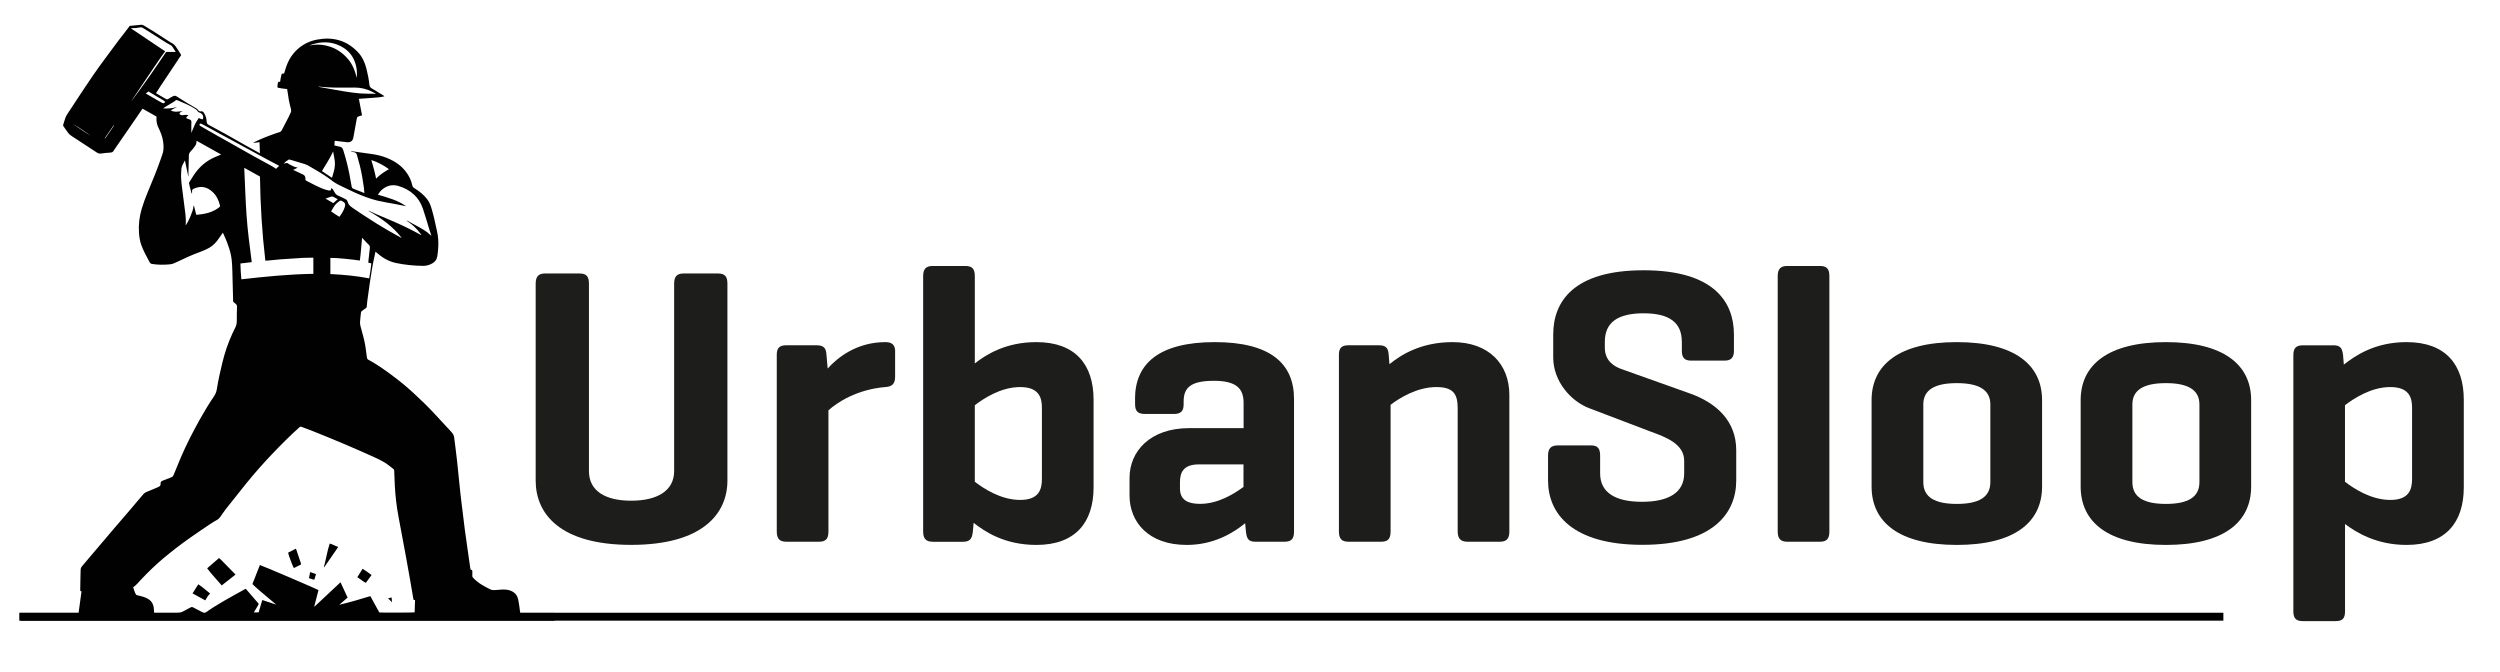
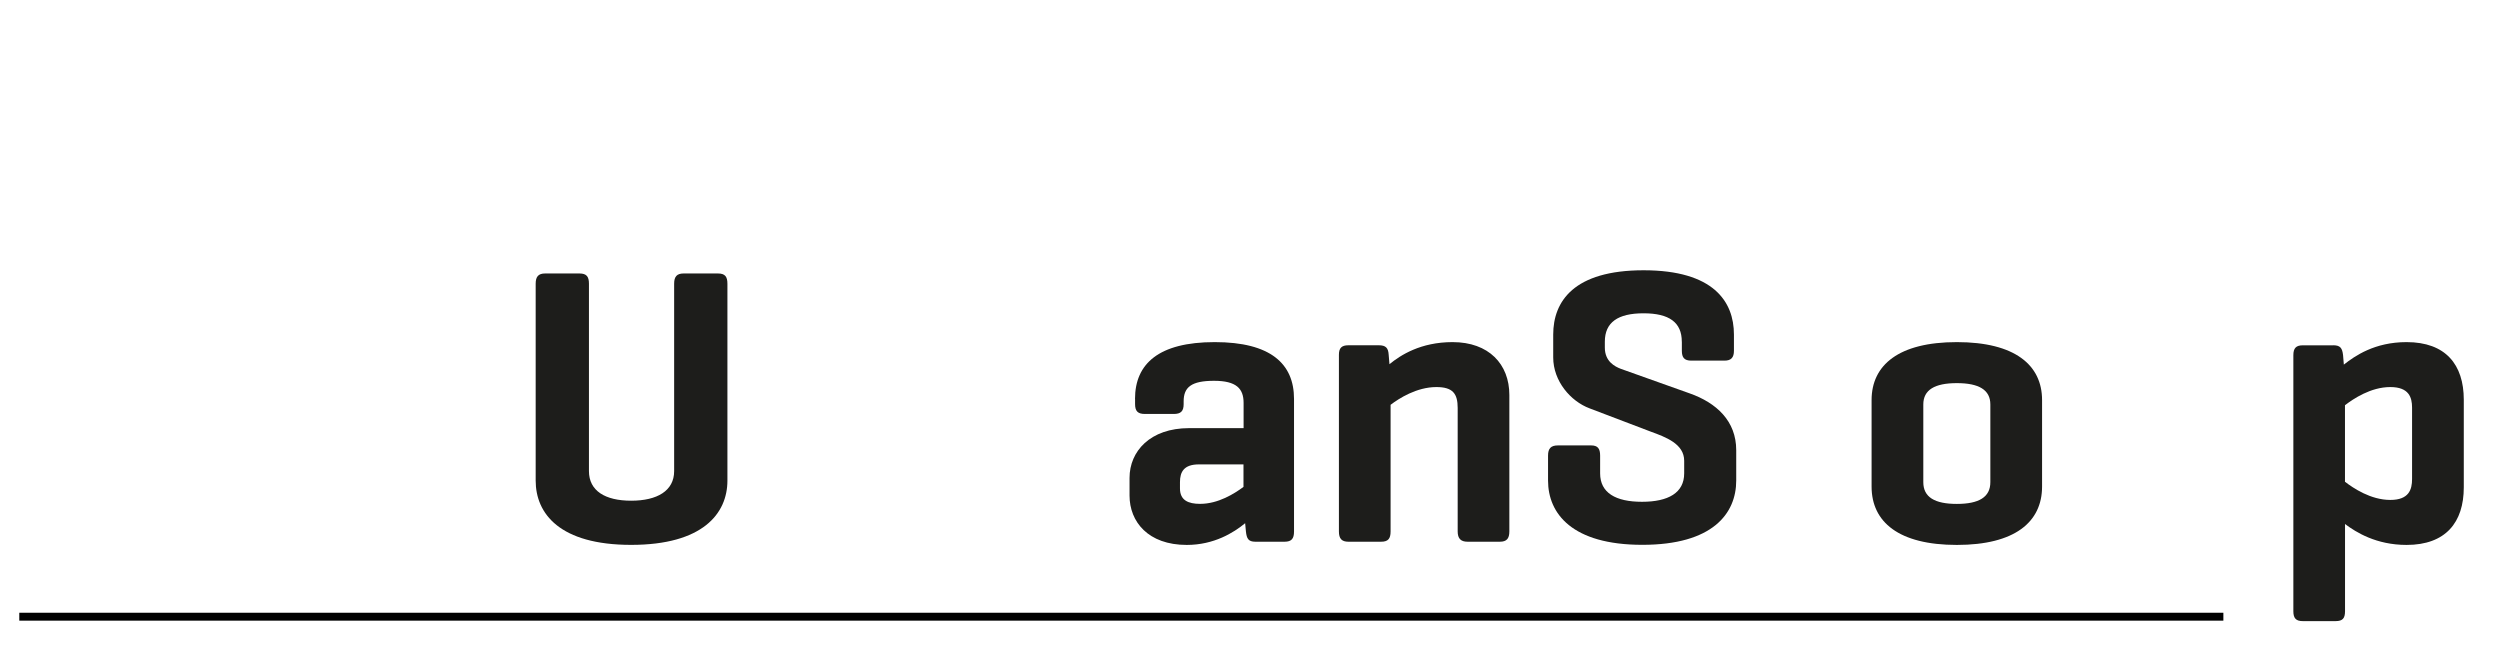
<svg xmlns="http://www.w3.org/2000/svg" id="Layer_1" version="1.1" viewBox="0 0 483.32 129.93">
  <defs>
    <style>
      .st0 {
        fill: #010101;
      }

      .st1 {
        fill: #1d1d1b;
      }
    </style>
  </defs>
  <g>
    <path class="st1" d="M113.86,91.08c0,3.81,3.13,5.72,8.16,5.72s8.31-1.91,8.31-5.72v-36.23c0-1.37.53-1.98,1.83-1.98h6.64c1.37,0,1.83.61,1.83,1.98v38.06c0,6.41-4.81,12.43-18.61,12.43s-18.46-6.03-18.46-12.43v-38.06c0-1.37.53-1.98,1.83-1.98h6.64c1.37,0,1.83.61,1.83,1.98v36.23Z" />
-     <path class="st1" d="M173.05,67.97v4.88c0,1.37-.61,1.91-1.91,1.98-5.49.46-9.31,2.98-10.98,4.5v23.42c0,1.37-.46,1.98-1.83,1.98h-6.33c-1.3,0-1.83-.61-1.83-1.98v-34.17c0-1.3.53-1.83,1.83-1.83h5.87c1.37,0,1.83.53,1.91,1.83l.23,2.67c1.91-2.14,5.64-5.11,11.14-5.11,1.3,0,1.91.53,1.91,1.83Z" />
-     <path class="st1" d="M180.3,104.73c-1.3,0-1.83-.61-1.83-1.98v-49.35c0-1.37.53-1.98,1.83-1.98h6.33c1.37,0,1.83.61,1.83,1.98v16.86c2.14-1.68,5.95-4.12,11.9-4.12,7.55,0,11.06,4.35,11.06,11.14v16.93c0,6.79-3.51,11.14-11.06,11.14-6.18,0-9.99-2.59-12.13-4.27l-.15,1.68c-.15,1.37-.53,1.98-1.91,1.98h-5.87ZM201.43,78.8c0-1.98-.61-3.97-4.2-3.97-3.81,0-7.17,2.29-8.77,3.51v14.8c1.6,1.22,4.96,3.51,8.77,3.51,3.58,0,4.2-1.98,4.2-4.04v-13.81Z" />
    <path class="st1" d="M219.43,77.12c0-6.79,4.58-10.98,15.41-10.98s15.33,4.2,15.33,10.98v25.63c0,1.37-.46,1.98-1.83,1.98h-5.64c-1.37,0-1.68-.61-1.83-1.98l-.15-1.6c-2.21,1.83-6.03,4.2-11.29,4.2-7.48,0-11.06-4.5-11.06-9.54v-3.43c0-5.11,3.97-9.61,11.52-9.61h10.53v-4.88c0-2.75-1.37-4.27-5.72-4.27s-5.87,1.22-5.87,3.97v.53c0,1.37-.53,1.91-1.91,1.91h-5.57c-1.37,0-1.91-.53-1.91-1.91v-.99ZM240.4,94.13v-4.35h-8.62c-2.9,0-3.66,1.45-3.66,3.43v1.22c0,2.29,1.6,2.98,3.89,2.98,3.51,0,6.64-1.98,8.39-3.28Z" />
    <path class="st1" d="M266.56,66.75c1.37,0,1.83.53,1.91,1.83l.15,1.83c2.14-1.75,6.03-4.27,12.2-4.27,7.02,0,10.98,4.27,10.98,10.22v26.39c0,1.37-.53,1.98-1.83,1.98h-6.25c-1.3,0-1.91-.61-1.91-1.98v-23.88c0-2.75-.92-4.04-4.12-4.04-3.81,0-7.25,2.21-8.85,3.43v24.49c0,1.37-.46,1.98-1.83,1.98h-6.33c-1.3,0-1.83-.61-1.83-1.98v-34.17c0-1.3.53-1.83,1.83-1.83h5.87Z" />
    <path class="st1" d="M325.14,66.06c0-3.74-2.44-5.49-7.4-5.49s-7.48,1.75-7.48,5.49v1.14c0,2.67,1.91,3.66,3.13,4.12l13.27,4.73c5.19,1.83,9,5.34,9,10.98v5.87c0,6.41-4.58,12.43-18.15,12.43s-18.23-6.03-18.23-12.43v-4.81c0-1.37.53-1.98,1.91-1.98h6.41c1.3,0,1.75.61,1.75,1.98v3.43c0,3.74,2.98,5.49,8.09,5.49s8.16-1.75,8.16-5.49v-2.44c0-3.28-3.58-4.58-6.48-5.64l-11.82-4.5c-3.66-1.37-7.02-5.26-7.02-9.84v-4.42c0-6.41,3.97-12.43,17.47-12.43s17.47,6.03,17.47,12.43v3.13c0,1.3-.53,1.91-1.83,1.91h-6.41c-1.37,0-1.83-.61-1.83-1.91v-1.75Z" />
-     <path class="st1" d="M353.67,102.75c0,1.37-.46,1.98-1.83,1.98h-6.33c-1.3,0-1.83-.61-1.83-1.98v-49.35c0-1.37.53-1.98,1.83-1.98h6.33c1.37,0,1.83.61,1.83,1.98v49.35Z" />
    <path class="st1" d="M361.83,77.35c0-6.79,5.26-11.21,16.48-11.21s16.48,4.42,16.48,11.21v16.71c0,6.87-5.26,11.29-16.48,11.29s-16.48-4.42-16.48-11.29v-16.71ZM384.79,78.19c0-2.82-2.21-4.12-6.48-4.12s-6.48,1.3-6.48,4.12v15.03c0,2.9,2.21,4.2,6.48,4.2s6.48-1.3,6.48-4.2v-15.03Z" />
-     <path class="st1" d="M402.25,77.35c0-6.79,5.26-11.21,16.48-11.21s16.48,4.42,16.48,11.21v16.71c0,6.87-5.26,11.29-16.48,11.29s-16.48-4.42-16.48-11.29v-16.71ZM425.21,78.19c0-2.82-2.21-4.12-6.48-4.12s-6.48,1.3-6.48,4.12v15.03c0,2.9,2.21,4.2,6.48,4.2s6.48-1.3,6.48-4.2v-15.03Z" />
    <path class="st1" d="M451.07,66.75c1.37,0,1.75.53,1.91,1.91l.15,1.83c2.14-1.68,5.95-4.35,12.13-4.35,7.55,0,11.06,4.35,11.06,11.14v16.93c0,6.79-3.51,11.14-11.06,11.14-5.87,0-9.76-2.44-11.9-4.04v16.86c0,1.37-.46,1.91-1.83,1.91h-6.33c-1.3,0-1.83-.53-1.83-1.91v-49.5c0-1.37.53-1.91,1.83-1.91h5.87ZM466.32,78.8c0-1.98-.61-3.97-4.2-3.97-3.81,0-7.17,2.29-8.77,3.51v14.8c1.6,1.22,4.96,3.51,8.77,3.51,3.58,0,4.2-1.98,4.2-4.04v-13.81Z" />
  </g>
-   <path class="st0" d="M100.57,118.47c-.06-.47-.11-.91-.18-1.34-.07-.46-.14-.93-.25-1.38-.13-.55-.44-.99-.92-1.3-.39-.24-.81-.39-1.26-.44-.63-.08-1.25-.02-1.88.04-.45.04-.9.09-1.32-.12-1.21-.6-2.4-1.24-3.32-2.26-.09-.1-.14-.19-.13-.33.01-.29,0-.59.01-.88,0-.14-.03-.25-.19-.28-.16-.03-.19-.14-.2-.27-.04-.29-.08-.58-.13-.87-.16-1.13-.32-2.25-.48-3.38-.16-1.12-.32-2.23-.47-3.35-.14-1.07-.26-2.14-.39-3.2-.15-1.27-.33-2.53-.46-3.8-.22-2.07-.41-4.14-.64-6.21-.16-1.5-.37-2.99-.55-4.48-.05-.42-.23-.77-.52-1.08-1.05-1.12-2.09-2.25-3.13-3.38-1.35-1.47-2.79-2.86-4.26-4.21-1.33-1.23-2.73-2.37-4.19-3.45-1.44-1.06-2.89-2.1-4.48-2.94-.23-.12-.28-.29-.31-.53-.13-.96-.23-1.93-.43-2.88-.21-1.02-.53-2.02-.78-3.03-.07-.26-.13-.54-.11-.8.04-.65.11-1.29.19-1.93,0-.08.07-.17.13-.23.25-.19.5-.39.76-.55.17-.1.22-.23.23-.41.02-.32.05-.65.09-.97.16-1.15.32-2.3.48-3.45.26-1.85.57-3.7.98-5.52.04-.19.07-.38.12-.6.06.05.1.07.13.1,1.1.98,2.31,1.75,3.78,2.07,1.76.38,3.55.55,5.35.57.64,0,1.21-.18,1.75-.49.54-.31.86-.76.95-1.36.08-.56.15-1.12.18-1.68.07-1.06,0-2.1-.23-3.15-.32-1.43-.6-2.86-1.02-4.27-.21-.7-.45-1.39-.92-1.98-.67-.86-1.52-1.52-2.44-2.09-.21-.13-.35-.28-.4-.52-.02-.08-.04-.16-.06-.24-.18-.77-.52-1.47-.97-2.13-.96-1.41-2.31-2.31-3.86-2.95-.96-.39-1.97-.63-3-.77-1.31-.18-2.62-.37-3.92-.55,0,.03,0,.05-.01.08.17.04.34.1.51.12.31.04.51.18.59.5.17.67.38,1.33.55,1.99.37,1.44.61,2.9.81,4.37.04.33.06.67.09,1.05-.26-.1-.46-.19-.66-.27-.49-.19-.97-.39-1.46-.57-.21-.08-.3-.22-.34-.44-.14-.82-.29-1.65-.45-2.47-.3-1.54-.7-3.05-1.17-4.55-.12-.4-.34-.63-.75-.69-.12-.02-.25-.05-.37-.08-.19-.05-.38-.09-.6-.15.02-.31.05-.59.07-.88.06,0,.09-.01.11,0,.77.09,1.53.18,2.3.27.23.03.46,0,.67-.11.37-.19.47-.52.54-.9.21-1.19.44-2.38.65-3.58.04-.22.15-.35.37-.41.21-.06.41-.13.64-.2-.21-1.07-.41-2.12-.61-3.19.86-.06,1.67-.11,2.48-.18.81-.07,1.64-.09,2.45-.3-.1-.11-.2-.19-.31-.25-.71-.44-1.42-.88-2.15-1.3-.3-.17-.41-.41-.44-.73-.11-1.05-.32-2.08-.58-3.11-.31-1.19-.81-2.3-1.67-3.19-2.17-2.27-4.84-2.97-7.88-2.39-.93.18-1.81.5-2.62,1-1.6.99-2.68,2.41-3.31,4.17-.16.45-.29.91-.43,1.38-.05,0-.1.01-.15.01-.28.01-.29.02-.37.28-.05.19-.09.39-.13.58-.04.24-.08.49-.12.73-.34-.02-.4.02-.45.31-.03.19-.06.37-.07.56-.01.22.01.26.23.31.21.05.43.08.65.11.35.05.7.09,1,.12.12.76.21,1.47.34,2.18.11.57.26,1.14.4,1.71.06.24.05.47-.07.7-.13.23-.21.48-.33.71-.44.86-.89,1.72-1.34,2.59-.13.25-.31.44-.61.48-.1.01-.2.06-.3.09-1.51.52-3.01,1.08-4.44,1.8-.06.03-.11.08-.22.16.44-.05.81-.1,1.23-.15.02.73.05,1.43.07,2.16-.22-.13-.41-.25-.59-.35-.65-.36-1.3-.71-1.95-1.07-1.39-.79-2.78-1.58-4.17-2.36-1.05-.59-2.11-1.15-3.17-1.72-.26-.14-.4-.31-.41-.63-.02-.63-.2-1.21-.56-1.74-.13-.19-.27-.3-.52-.25-.22.04-.42-.05-.55-.23-.17-.23-.4-.37-.63-.5-.58-.34-1.16-.67-1.73-1.02-.6-.37-1.19-.74-1.77-1.12-.24-.16-.47-.2-.73-.06-.3.17-.62.31-.9.51-.19.13-.32.12-.51.01-.55-.33-1.12-.65-1.68-.97-.07-.04-.13-.09-.21-.14.29-.45.56-.89.84-1.31,1.09-1.64,2.18-3.27,3.27-4.91.19-.29.36-.59.57-.86.22-.28.21-.27.02-.57-.31-.5-.62-.99-.96-1.47-.12-.17-.3-.31-.48-.44-.19-.13-.4-.23-.59-.35-1.12-.72-2.23-1.44-3.35-2.15-.55-.35-1.1-.68-1.66-1.01-.17-.1-.35-.17-.56-.15-.73.08-1.45.15-2.19.22-.09.12-.17.25-.27.37-.66.85-1.32,1.7-1.97,2.56-.86,1.14-1.71,2.3-2.56,3.45-1.59,2.14-3.1,4.34-4.56,6.57-.91,1.38-1.82,2.76-2.72,4.14-.12.19-.24.39-.32.61-.17.46-.3.93-.45,1.4-.04.11-.03.2.04.29.28.39.55.79.83,1.18.22.31.5.56.82.76.31.19.62.4.92.6,1.3.85,2.61,1.7,3.91,2.56.26.17.52.23.83.18.55-.07,1.1-.15,1.65-.17.37-.01.65-.09.8-.45.01-.03.04-.05.05-.08,1.41-2.04,2.82-4.08,4.22-6.12.41-.6.82-1.21,1.26-1.85.9.5,1.79,1.01,2.7,1.52,0,.12,0,.22,0,.33-.03.67.11,1.31.42,1.91.09.18.17.36.25.54.38.85.62,1.72.68,2.65.05.69.01,1.35-.25,2-.05.14-.09.28-.14.42-.79,2.32-1.73,4.57-2.67,6.83-.43,1.03-.82,2.08-1.14,3.15-.45,1.52-.64,3.07-.53,4.65.06.78.17,1.56.43,2.3.42,1.19,1.04,2.28,1.63,3.39.1.19.25.3.46.33,1.14.19,2.29.18,3.44.08.58-.05,1.1-.32,1.62-.57,1.34-.64,2.68-1.27,4.08-1.77.46-.16.91-.37,1.36-.57.82-.36,1.51-.9,2.06-1.61.35-.44.65-.92.98-1.38.05-.07.1-.14.16-.23.56,1.21,1.05,2.41,1.4,3.66.14.51.24,1.04.3,1.57.08.71.11,1.42.13,2.13.06,1.8.09,3.6.14,5.39.02.76-.07.54.48.99.2.16.28.33.28.59-.03.94-.05,1.88-.04,2.82,0,.43-.11.82-.29,1.2-.19.37-.37.75-.55,1.13-.85,1.85-1.5,3.76-1.97,5.74-.4,1.68-.79,3.35-1.05,5.06-.08.5-.26.93-.54,1.35-1,1.47-1.91,2.99-2.78,4.54-1.33,2.38-2.57,4.81-3.65,7.32-.48,1.12-.94,2.26-1.4,3.39-.09.21-.21.34-.43.42-.55.2-1.09.44-1.64.64-.29.1-.46.25-.43.59.03.3-.12.51-.41.63-.75.31-1.49.65-2.25.95-.31.12-.56.3-.77.56-.79.94-1.58,1.87-2.37,2.8-1.13,1.32-2.26,2.63-3.39,3.95-1.32,1.54-2.63,3.09-3.94,4.64-.68.81-1.36,1.61-2.05,2.42-.19.22-.29.47-.28.77,0,.53-.02,1.07-.04,1.6-.02.77-.03,1.55-.04,2.32,0,.04.02.08.03.11.08.03.16.06.22.08-.19,1.39-.38,2.76-.57,4.16H3.93c-.06.41-.05,1.26.02,1.49h103.27v-1.49c-2.22-.03-4.42.02-6.65,0ZM14.08,23.94c1.21.7,2.34,1.51,3.48,2.31-1.21-.7-2.33-1.52-3.48-2.31ZM20.32,26.75s-.04-.03-.06-.04c.57-.83,1.13-1.65,1.7-2.48.02.02.04.03.07.05-.56.83-1.11,1.67-1.7,2.48ZM71.39,53.82c-2.5-.49-5-.71-7.52-.84v-3.11c.97-.02,1.91.08,2.85.16.94.08,1.88.22,2.85.34.2-1.44.28-2.9.43-4.4.35.37.67.7.98,1.04.18.19.44.37.5.59.07.28-.01.6-.04.9-.07.66-.15,1.33-.22,1.99,0,.09,0,.19,0,.3.2.04.37.08.57.12-.09.98-.25,1.93-.41,2.92ZM64.43,39.27c-.5-.29-.98-.57-1.5-.88.39-.13.73-.25,1.08-.37.17-.06.33-.03.48.06.26.14.53.28.8.43-.29.25-.58.51-.86.76ZM65.67,38.85c.12-.08.22-.1.35-.03.04.02.08.03.11.05.59.29.72.58.51,1.21-.22.67-.58,1.26-1.03,1.84-.53-.35-1.07-.65-1.6-1.05.22-.37.41-.73.64-1.06.27-.39.63-.7,1.02-.96ZM75.2,32.7c-.89.52-1.76,1.06-2.49,1.83-.24-1.22-.56-2.39-.92-3.59,1.25.4,2.35,1,3.41,1.77ZM64.63,30.54c.22.94.14,1.86-.14,2.78-.11.36-.21.72-.31,1.06-.65-.44-1.3-.88-1.94-1.31.74-1.26,1.55-2.45,2.16-3.78.08.42.14.84.23,1.25ZM71.91,17.72c.23.11.46.23.76.38-.12.02-.18.04-.23.03-.95-.02-1.91,0-2.85-.07-1.05-.09-2.1-.24-3.14-.41-1.61-.26-3.21-.57-4.81-.85-.02,0-.04-.02-.05-.03,0-.01,0-.03.01-.04.19.02.37.04.56.06.77.05,1.54.13,2.31.14,1.38.02,2.76,0,4.14,0,1.16,0,2.26.27,3.3.78ZM61.2,8.36c1.62-.35,3.18-.19,4.66.56,1.67.84,2.66,2.2,3.02,4.03.14.69.15,1.39.08,2.09-.31-1.35-.81-2.61-1.72-3.67-.92-1.06-2.02-1.87-3.36-2.32-1.34-.45-2.69-.56-4.07-.24.44-.22.92-.34,1.39-.45ZM55.7,30.91c.15-.09.3-.07.46-.02.92.27,1.85.54,2.76.83.33.11.66.28.96.46,1.25.74,2.53,1.44,3.7,2.3.11.08.23.15.33.24.62.51,1.3.9,2.03,1.24.9.42,1.78.88,2.69,1.28,1.43.63,2.88,1.2,4.4,1.56,1.16.27,2.34.45,3.51.67.65.13,1.31.26,1.98.4-1.64-1.16-3.54-1.67-5.46-2.23.24-.37.48-.72.81-.99.92-.77,1.99-1.04,3.14-.7,2.29.68,3.96,2.09,4.75,4.4.46,1.33.83,2.69,1.25,4.04.12.38.25.75.39,1.17-.06-.04-.11-.06-.14-.09-.84-.81-1.86-1.35-2.87-1.9-.53-.29-1.06-.58-1.6-.87-.05-.03-.11-.06-.2-.04.35.25.72.49,1.05.76.34.29.67.6.97.93.3.33.56.69.87,1.07-.08,0-.11,0-.13-.01-1.6-.88-3.24-1.7-4.91-2.43-1.21-.54-2.44-1.03-3.66-1.56-.45-.19-.89-.41-1.34-.61-.08-.04-.17-.06-.27-.07,2.45,1.39,4.74,2.97,6.5,5.27-.1-.04-.16-.06-.22-.1-3.17-1.7-6.21-3.63-9.18-5.65-.14-.09-.27-.2-.4-.3-.31-.23-.54-.52-.64-.9-.07-.27-.23-.47-.48-.59-.44-.21-.88-.44-1.33-.63-.31-.12-.53-.31-.69-.6-.1-.2-.23-.4-.35-.59-.07-.1-.16-.18-.29-.31-.07.19-.13.33-.18.48-.26.04-.51-.02-.76-.09-.69-.19-1.34-.48-1.98-.79-.64-.31-1.26-.65-1.9-.97-.16-.08-.25-.18-.23-.36,0-.05,0-.1,0-.16-.01-.32-.15-.56-.44-.7-.52-.25-1.04-.49-1.56-.74-.1-.05-.21-.09-.37-.16.31-.15.56-.27.81-.4,0-.02,0-.05,0-.07-.54-.05-.98-.34-1.44-.56-.07-.03-.15-.05-.19-.1-.21-.25-.48-.22-.75-.15-.08.02-.17.04-.25.06.26-.3.55-.53.88-.72ZM58.01,49.88c.72-.04,1.44-.05,2.16-.06.12,0,.25,0,.41,0v3.12c-4.66.07-9.27.53-13.92,1.06-.09-1.02-.16-2.02-.18-3.06.73-.09,1.44-.17,2.19-.26-.39-3.04-.8-6.06-1.01-9.1-.21-3.03-.29-6.07-.44-9.14,1.03.58,2.02,1.13,3.04,1.69.07,5.42.4,10.83,1.04,16.26.17,0,.33,0,.49-.02.8-.08,1.6-.17,2.4-.23,1.27-.1,2.54-.18,3.82-.25ZM25.42,19.52c.05-.09.1-.19.16-.28,1.38-2.05,2.75-4.1,4.13-6.14.51-.76,1.04-1.52,1.56-2.28.21-.3.43-.59.66-.9-2.2-1.47-4.39-2.94-6.58-4.41,0-.02.01-.04.02-.06.06,0,.13-.02.19-.01.53.02,1.04-.04,1.56-.15.15-.03.27-.02.39.05.18.11.36.21.54.32,1.38.87,2.75,1.75,4.13,2.62.24.15.49.29.74.41.18.08.31.2.42.36.21.33.41.65.63.99h-1.85c-2.14,3.19-4.34,6.38-6.69,9.47ZM30.08,19.17c-.62-.35-1.23-.71-1.89-1.09.19-.16.35-.29.5-.4.6.35,1.18.7,1.76,1.05.39.23.78.44,1.16.68.13.08.23.2.34.3-.24.28-.37.31-.65.16-.41-.22-.82-.46-1.23-.69ZM34.85,21.73c.07-.05.15-.08.22-.12.06-.04.12-.07.21-.13-.77.06-1.5.28-2.26-.13.4-.3.83-.44,1.21-.68-.86.28-1.73.35-2.7.28.11-.09.18-.14.25-.18.59-.35,1.19-.7,1.77-1.06.17-.1.32-.23.53-.39.16.06.36.11.55.2.93.41,1.89.78,2.77,1.32.33.2.67.38.87.74.06.1.21.16.34.2.57.21.8.67.61,1.28-.28.03-.5-.16-.79-.25-.29.45-.6.89-.81,1.39-.2.5-.4,1-.63,1.5,0-.52,0-1.05,0-1.57,0-.19.02-.38.02-.56,0-.23-.12-.39-.34-.47-.16-.05-.32-.1-.47-.17-.19-.08-.23-.17-.11-.34.1-.14.26-.25.37-.35-.15-.04-.84-.05-1.07.02-.2.05-.37.01-.54-.09-.19-.13-.19-.29,0-.42ZM36.56,35.5c.04.23.1.45.15.67.1.37.2.75.3,1.12.01.05.04.1.12.15,0-.16,0-.32,0-.48-.01-.23.08-.36.29-.46,1.34-.61,2.53-.45,3.67.6.77.71,1.19,1.62,1.44,2.63.04.16-.03.24-.15.34-.88.7-1.89,1.09-2.99,1.28-.44.08-.89.12-1.34.17-.04,0-.08,0-.12-.01-.15-.59-.29-1.17-.43-1.75-.02,0-.05,0-.07,0-.07.69-.31,1.33-.57,1.96-.25.62-.54,1.23-.92,1.79-.02,0-.04-.01-.06-.02.02-.18.06-.37.05-.55-.02-.5-.02-1-.08-1.5-.23-1.87-.48-3.73-.71-5.59-.07-.56-.12-1.12-.14-1.69-.01-.52.04-1.04.07-1.56,0-.08.03-.16.05-.25.12-.47.39-.86.63-1.34.22,1.07.43,2.06.64,3.05.01,0,.03,0,.04,0,0-.23,0-.45,0-.68.02-1.09.05-2.17.08-3.26,0-.33.1-.61.36-.86.31-.3.57-.67.83-1.02.21-.28.3-.62.3-1.03,1.6.9,3.16,1.77,4.75,2.66-.42.17-.79.33-1.16.49-1.77.75-3.14,1.97-4.18,3.57-.28.44-.56.88-.83,1.33-.04.06-.05.16-.04.23ZM42.23,26.36c-1.1-.62-2.2-1.25-3.29-1.88-.1-.06-.2-.12-.29-.19-.1-.07-.13-.16-.06-.27.06-.11.15-.15.26-.11.14.05.27.11.4.18,1.07.58,2.14,1.17,3.22,1.76.89.48,1.78.96,2.67,1.44,2.13,1.16,4.26,2.32,6.39,3.47.78.42,1.57.84,2.35,1.25.02,0,.03.03.07.08-.22.2-.43.39-.6.55-.24-.16-.44-.33-.66-.45-1.22-.67-2.44-1.32-3.65-2-2.27-1.27-4.53-2.55-6.8-3.83ZM80.19,118.41c-.28.07-6.27.1-6.84.03-.58-1.05-1.15-2.1-1.75-3.19-1.02.3-2.01.6-3.02.89-.99.28-1.99.55-2.99.78.53-.46,1.07-.92,1.61-1.39-.44-.95-.89-1.93-1.37-2.96-1.7,1.59-3.37,3.15-5.03,4.71-.02-.01-.04-.02-.05-.03.27-1.06.55-2.12.82-3.16-.27-.21-10.94-4.77-11.33-4.85-.48,1.22-.96,2.44-1.44,3.67.74.74,1.51,1.38,2.27,2.02.76.63,1.51,1.27,2.33,1.96-.94-.31-1.8-.6-2.69-.89-.24.81-.48,1.61-.72,2.42h-.95c.06-.08.1-.13.13-.19.27-.45.53-.9.8-1.34.06-.09.04-.17-.03-.25-.78-.9-1.56-1.8-2.34-2.71-.03-.03-.06-.05-.12-.1-2.68,1.5-5.41,2.92-7.94,4.74-.72-.37-1.45-.74-2.17-1.13-.2-.11-.35-.11-.54,0-.53.3-1.07.57-1.61.85-.28.15-.58.2-.91.2-1.36,0-2.72,0-4.08,0-.14,0-.29,0-.43,0-.02-.33-.04-.62-.07-.92-.09-.84-.49-1.47-1.25-1.87-.49-.26-1.02-.41-1.57-.54-.64-.15-.55-.02-.85-.69-.13-.3-.21-.63-.31-.94.58-.38.98-.92,1.43-1.39,1.4-1.48,2.86-2.91,4.42-4.22,1.73-1.44,3.51-2.81,5.35-4.1,1.24-.87,2.5-1.71,3.76-2.56.38-.26.78-.49,1.18-.71.3-.16.54-.39.73-.67.36-.51.71-1.04,1.09-1.53,1.28-1.63,2.57-3.25,3.87-4.86,1.58-1.95,3.24-3.83,4.97-5.65,1.73-1.82,3.5-3.6,5.37-5.27.13-.12.24-.09.37-.05.72.27,1.45.54,2.17.82,3.98,1.58,7.93,3.25,11.83,5.02,1.07.48,2.12.99,3.04,1.74.24.19.47.38.72.56.12.09.16.2.16.35.03.97.07,1.94.12,2.91.11,2.01.34,4,.71,5.97.48,2.53.95,5.07,1.42,7.61.29,1.56.57,3.12.84,4.69.21,1.17.4,2.35.6,3.52.02.09.04.18.07.29h.27c-.03.81-.05,1.62-.08,2.41ZM42.82,108.3c-.15-.15-.32-.29-.47-.42-.78.68-1.53,1.32-2.3,1.99.88,1.18,1.87,2.2,2.82,3.31.9-.71,1.77-1.4,2.66-2.1-.11-.11-.2-.22-.31-.32-.8-.82-1.6-1.64-2.41-2.46ZM57.31,106.33c-.03-.08-.07-.16-.12-.25-.52.27-1.01.52-1.49.77.04.37.91,2.7,1.11,2.97.37-.18.74-.37,1.12-.55.31-.15.32-.15.21-.47-.27-.82-.55-1.64-.83-2.46ZM37.23,114.72c.84.46,1.64.91,2.46,1.35.27-.49.52-.96.94-1.32-.77-.59-1.45-1.26-2.29-1.79-.38.6-.74,1.17-1.12,1.76ZM62.6,109.65s.05.02.07.03c.9-1.3,1.79-2.6,2.72-3.94-.58-.19-1.07-.51-1.65-.66-.49,1.52-.71,3.07-1.13,4.56ZM69.09,111.59c.57.35,1.04.82,1.64,1.09.38-.51.73-1,1.1-1.51-.56-.41-1.12-.85-1.73-1.21-.35.55-.67,1.07-1.02,1.63ZM59.73,111.78c.35.11.68.21,1.03.31.1-.33.21-.68.34-1.09-.37-.13-.75-.27-1.14-.41-.08.43-.15.81-.23,1.19ZM75.02,115.68c.26.26.49.48.76.74-.03-.34-.05-.61-.07-.92-.24.06-.44.11-.69.18Z" />
  <rect class="st0" x="3.73" y="118.46" width="426.11" height="1.53" />
</svg>